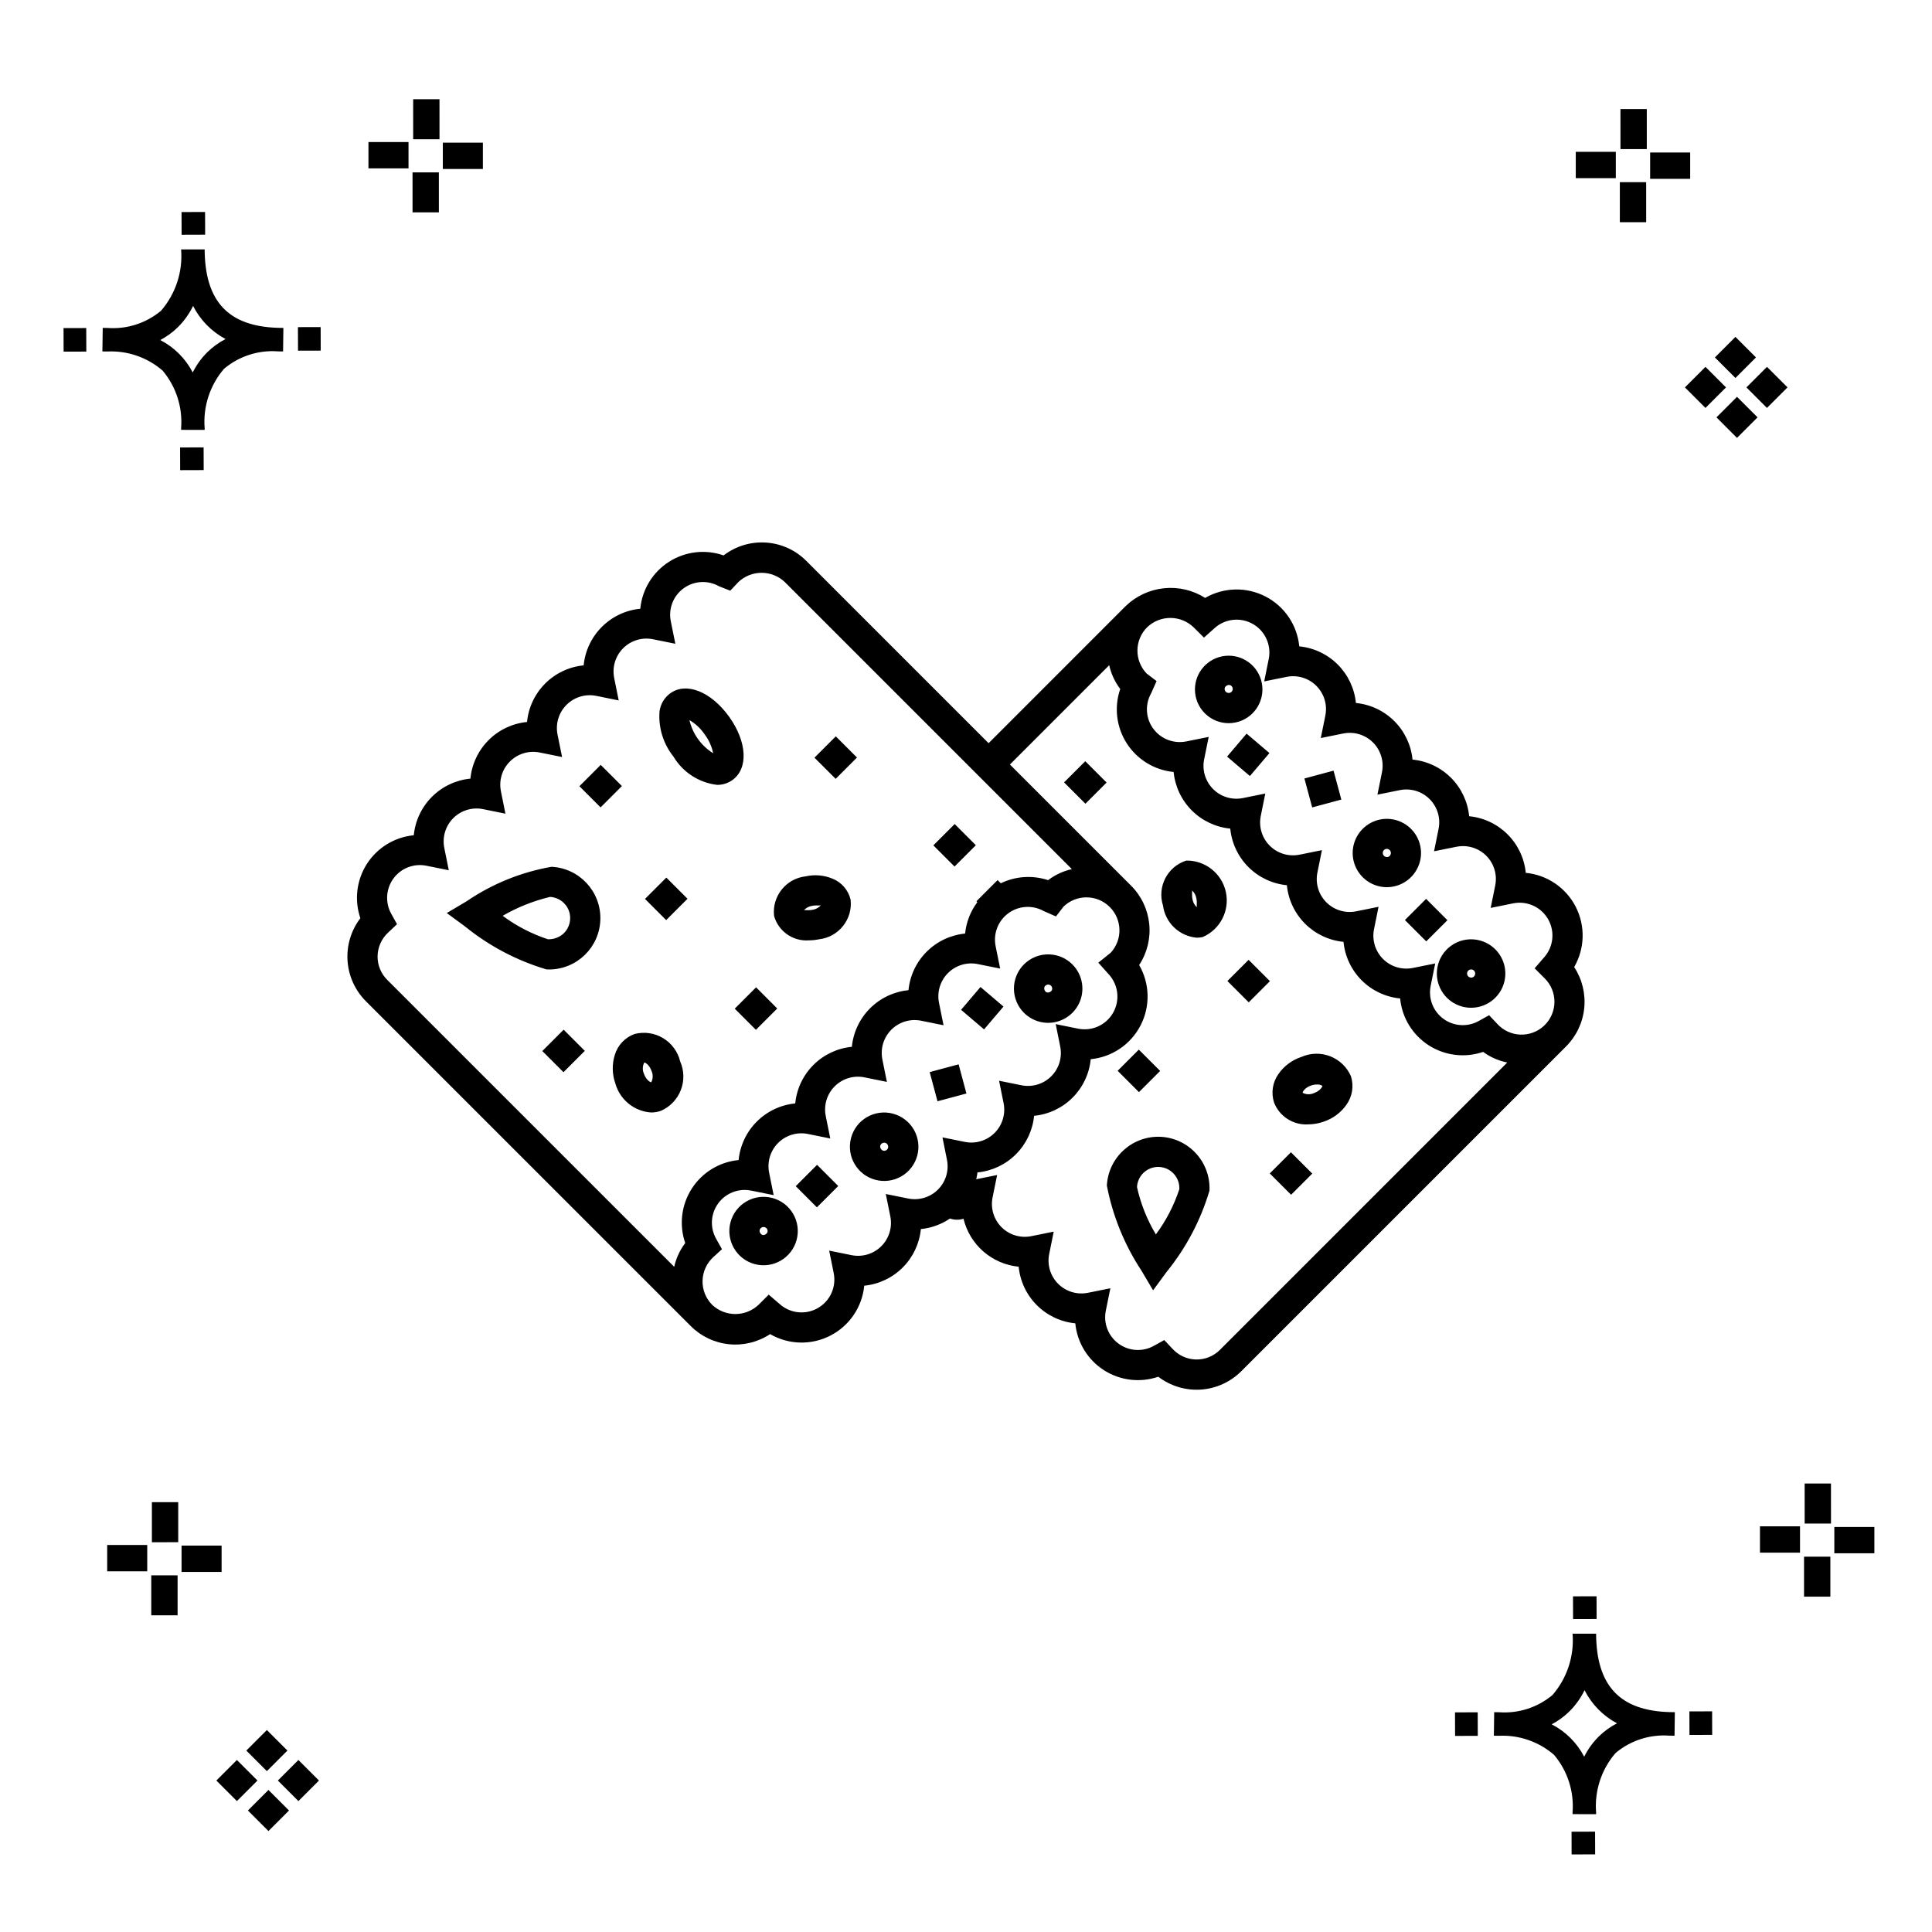
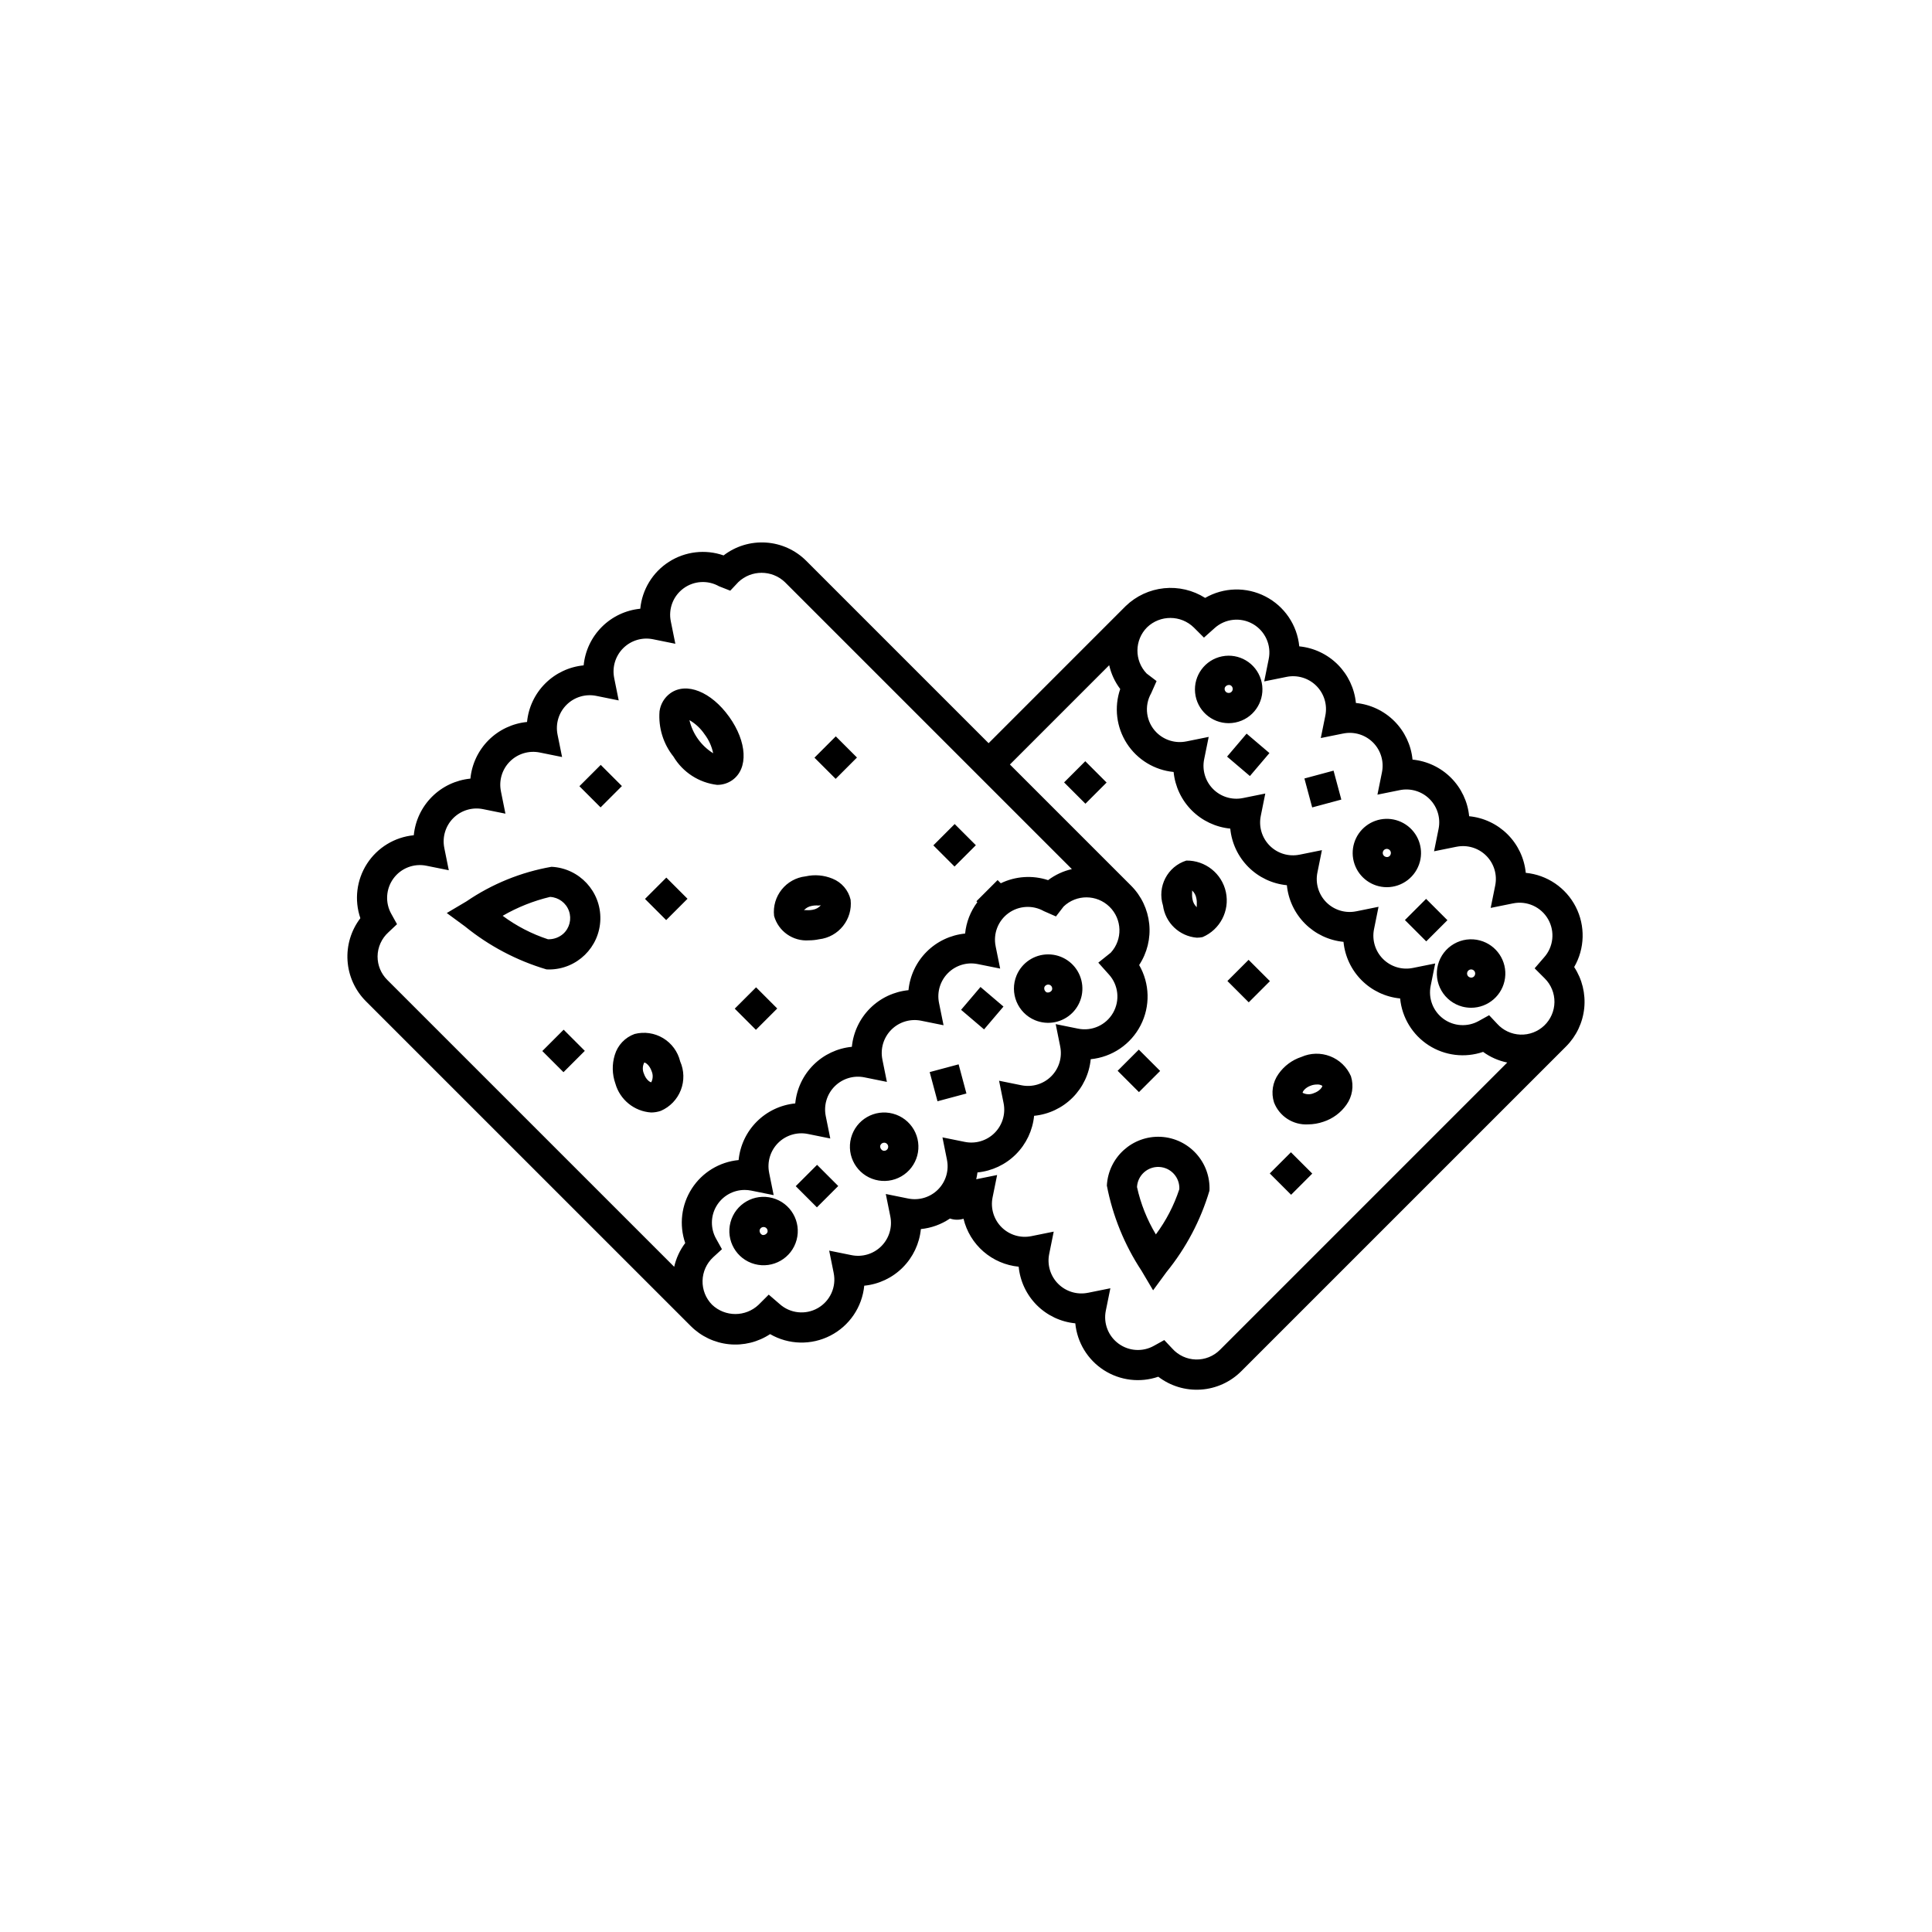
<svg xmlns="http://www.w3.org/2000/svg" fill="#000000" width="800px" height="800px" version="1.1" viewBox="144 144 512 512">
  <g>
-     <path d="m197.96 262.56 0.02 6.016-6.238 0.02-0.02-6.016zm19.738-31.68c0.434 0.023 0.93 0.008 1.402 0.02l-0.082 6.238c-0.449 0.008-0.93-0.004-1.387-0.02v-0.004c-5.172-0.379-10.285 1.277-14.254 4.617-3.746 4.352-5.598 10.023-5.141 15.75v0.449l-6.238-0.016v-0.445c0.434-5.535-1.328-11.02-4.914-15.262-4.047-3.504-9.285-5.316-14.633-5.055h-0.004c-0.434 0-0.867-0.008-1.312-0.02l0.09-6.238c0.441 0 0.879 0.008 1.309 0.02h-0.004c5.129 0.375 10.203-1.266 14.148-4.566 3.879-4.484 5.797-10.34 5.32-16.254l6.238 0.008c0.074 13.766 6.266 20.395 19.461 20.777zm-13.922 2.969h-0.004c-3.703-1.969-6.707-5.031-8.602-8.773-1.043 2.148-2.453 4.098-4.164 5.762-1.352 1.301-2.879 2.406-4.539 3.277 3.691 1.902 6.699 4.902 8.609 8.586 1.004-2.019 2.336-3.856 3.945-5.438 1.41-1.363 3.008-2.516 4.75-3.414zm-42.938-2.898 0.02 6.238 6.016-0.016-0.02-6.238zm68.137-0.273-6.019 0.016 0.02 6.238 6.019-0.016zm-30.609-24.484-0.02-6.016-6.238 0.02 0.02 6.016zm405.96 42.965 5.445 5.445-5.445 5.445-5.445-5.445zm7.941-7.941 5.445 5.445-5.445 5.445-5.445-5.445zm-16.301 0 5.445 5.445-5.445 5.445-5.445-5.445zm7.941-7.941 5.445 5.445-5.441 5.449-5.445-5.445zm-11.992-41.891h-10.613v-6.977h10.613zm-19.707-0.168h-10.613v-6.977h10.613zm8.043 11.668h-6.977v-10.602h6.977zm0.168-19.375h-6.977l-0.004-10.613h6.977zm-308.45 5.273h-10.617v-6.977h10.617zm-19.707-0.168h-10.617v-6.977h10.613zm8.043 11.664h-6.977l-0.004-10.598h6.977zm0.168-19.375h-6.977l-0.004-10.613h6.977zm300 448.52 0.02 6.016 6.238-0.02-0.02-6.016zm25.977-31.699c0.438 0.023 0.93 0.008 1.402 0.02l-0.082 6.238c-0.449 0.008-0.93-0.004-1.387-0.02-5.172-0.379-10.289 1.277-14.254 4.617-3.75 4.352-5.602 10.023-5.144 15.75v0.449l-6.238-0.016v-0.445c0.438-5.539-1.328-11.023-4.91-15.266-4.047-3.504-9.289-5.312-14.633-5.051h-0.004c-0.434 0-0.867-0.008-1.312-0.02l0.09-6.238c0.441 0 0.879 0.008 1.309 0.02h-0.004c5.129 0.371 10.203-1.266 14.145-4.566 3.879-4.484 5.797-10.34 5.32-16.254l6.238 0.008c0.074 13.762 6.266 20.395 19.461 20.773zm-13.922 2.969-0.004 0.004c-3.703-1.969-6.707-5.031-8.602-8.773-1.043 2.148-2.453 4.098-4.168 5.762-1.352 1.301-2.879 2.406-4.539 3.277 3.691 1.902 6.699 4.898 8.609 8.586 1.004-2.019 2.34-3.859 3.945-5.438 1.41-1.363 3.012-2.516 4.754-3.414zm-42.938-2.898 0.02 6.238 6.016-0.016-0.02-6.238zm68.137-0.273-6.019 0.016 0.02 6.238 6.019-0.016zm-30.609-24.48-0.02-6.016-6.238 0.02 0.02 6.016zm73.609-17.414-10.613 0.004v-6.977h10.613zm-19.707-0.164h-10.613v-6.977h10.613zm8.043 11.664h-6.977v-10.598h6.977zm0.168-19.375h-6.977l-0.004-10.613h6.977zm-414.09 70.602 5.445 5.445-5.445 5.445-5.445-5.445zm7.941-7.941 5.445 5.445-5.445 5.445-5.445-5.445zm-16.301 0 5.445 5.445-5.445 5.445-5.445-5.445zm7.941-7.941 5.445 5.445-5.445 5.445-5.445-5.445zm-11.996-41.895h-10.613v-6.973h10.613zm-19.707-0.164h-10.613v-6.977h10.613zm8.043 11.664h-6.977v-10.598h6.977zm0.168-19.375-6.977 0.004v-10.617h6.977z" />
    <path d="m358.38 393.2c0.898 0 1.793-0.098 2.672-0.281 5.207-0.586 8.953-5.281 8.367-10.488-0.594-2.535-2.391-4.621-4.809-5.582-2.246-0.926-4.727-1.141-7.098-0.609h-0.008c-5.207 0.586-8.949 5.281-8.367 10.488 1.145 4.082 5.012 6.793 9.242 6.473zm0.797-9.137c0.387-0.078 0.781-0.117 1.176-0.117 0.395 0.051 0.797 0.039 1.184-0.039-0.555 0.633-1.316 1.055-2.144 1.188-0.395 0.082-0.793 0.121-1.191 0.117-0.598 0-1.031-0.078-1.18 0.047 0.555-0.641 1.316-1.062 2.156-1.195zm-25.141-32.066c1.453 0.016 2.875-0.43 4.059-1.273 4.266-3.062 3.902-10.113-0.863-16.781h-0.004c-4.773-6.652-11.344-9.277-15.598-6.215h-0.004c-1.559 1.141-2.586 2.863-2.844 4.777-0.336 4.324 0.988 8.617 3.695 12.004 2.484 4.152 6.754 6.922 11.559 7.488zm-3.312-13.402v0.004c1.125 1.48 1.902 3.195 2.273 5.019-3.176-1.977-5.438-5.133-6.289-8.777 1.605 0.93 2.981 2.215 4.016 3.758zm-6.477 86.672v-0.008c-0.625-2.57-2.254-4.781-4.519-6.144-2.266-1.359-4.984-1.758-7.547-1.102-2.543 0.914-4.496 2.984-5.262 5.574-0.762 2.469-0.703 5.113 0.156 7.547 1.211 4.312 5.012 7.391 9.48 7.684 0.879 0 1.754-0.148 2.586-0.438 2.422-1.055 4.324-3.031 5.281-5.492 0.961-2.465 0.895-5.207-0.176-7.621zm-7.656 5.543h-0.008c-0.328 0-1.395-0.688-1.938-2.273v0.004c-0.418-0.949-0.387-2.039 0.09-2.961h0.008c0.328 0 1.395 0.688 1.938 2.273 0.418 0.949 0.383 2.035-0.09 2.961zm48.867-80.406-5.617-5.613 5.652-5.652 5.613 5.613zm-26.742 60.898 5.652-5.652 5.609 5.613-5.652 5.652zm-45.344 5.574 5.609 5.613-5.652 5.652-5.609-5.609zm15.441-64.562-5.652 5.652-5.613-5.613 5.652-5.652zm88.148 21.328-5.613-5.613 5.652-5.652 5.613 5.613zm-48.258 87.84c-4.84-1.297-9.812 1.57-11.109 6.41-1.297 4.836 1.574 9.809 6.41 11.105 4.836 1.297 9.809-1.574 11.105-6.41 1.301-4.836-1.57-9.809-6.406-11.105zm-2.629 9.801c-0.531-0.207-0.848-0.758-0.758-1.32 0.125-0.469 0.547-0.797 1.031-0.797 0.094 0 0.191 0.012 0.285 0.039 0.574 0.156 0.91 0.746 0.758 1.32-0.215 0.523-0.758 0.832-1.316 0.758zm72.215-56.918c3.387 1.41 7.289 0.641 9.891-1.949 2.598-2.59 3.379-6.488 1.98-9.883-1.395-3.391-4.699-5.609-8.367-5.613-3.672-0.008-6.984 2.195-8.395 5.582l-0.004 0.008c-1.914 4.625 0.273 9.93 4.894 11.855zm3.906-9.363h-0.004c0.266 0.109 0.473 0.32 0.578 0.586 0.105 0.262 0.105 0.559-0.008 0.82-0.281 0.488-0.859 0.723-1.402 0.57-0.5-0.277-0.738-0.859-0.574-1.406 0.246-0.531 0.863-0.781 1.406-0.57zm-132.03-31.293h-0.004c-8.086 1.41-15.773 4.539-22.551 9.168l-5.211 3.086 4.883 3.586h-0.004c6.363 5.16 13.684 9.016 21.535 11.348 0.23 0.016 0.461 0.023 0.688 0.023 7.387-0.008 13.418-5.898 13.598-13.281 0.184-7.383-5.559-13.562-12.934-13.93zm3.094 17.758c-1.117 0.98-2.566 1.496-4.051 1.445-4.305-1.414-8.355-3.512-11.996-6.215 3.922-2.269 8.152-3.957 12.559-5.008 2.269 0.117 4.246 1.586 5.008 3.727s0.164 4.527-1.52 6.051zm27.285-3.633-5.613-5.613 5.652-5.652 5.613 5.613zm39.988 64.859 5.609 5.613-5.652 5.652-5.609-5.613zm44.254-35.895-6.09-5.188 5.144-6.051 6.09 5.188zm-4.672 16.992-7.668 2.055-2.07-7.731 7.668-2.055zm-19.461 5.344-0.008-0.008v0.004c-4.836-1.293-9.809 1.578-11.105 6.418-1.293 4.84 1.582 9.812 6.422 11.105 2.324 0.629 4.801 0.305 6.887-0.898 2.09-1.199 3.609-3.184 4.234-5.508 0.621-2.328 0.293-4.805-0.91-6.887-1.207-2.086-3.191-3.606-5.519-4.223zm-2.625 9.801 0.004 0.004c-0.531-0.207-0.848-0.75-0.762-1.312 0.125-0.473 0.555-0.805 1.047-0.805 0.309 0.004 0.602 0.137 0.801 0.371 0.203 0.234 0.297 0.543 0.254 0.848-0.039 0.309-0.211 0.582-0.469 0.754-0.254 0.172-0.574 0.223-0.871 0.145zm183.14-48.66 0.004 0.004c2.844-4.914 2.996-10.938 0.402-15.988-2.594-5.047-7.578-8.434-13.23-8.98-0.375-3.852-2.074-7.453-4.812-10.191-2.738-2.734-6.34-4.438-10.191-4.812-0.375-3.852-2.078-7.453-4.812-10.191-2.738-2.738-6.34-4.441-10.195-4.816-0.375-3.852-2.078-7.453-4.816-10.191-2.734-2.734-6.336-4.438-10.188-4.812-0.379-3.852-2.082-7.457-4.816-10.191-2.738-2.738-6.344-4.441-10.195-4.816-0.547-5.648-3.926-10.629-8.969-13.223-5.043-2.598-11.059-2.453-15.973 0.383-3.242-2.051-7.074-2.953-10.891-2.562s-7.391 2.047-10.152 4.711l-36.344 36.352-48.324-48.324c-2.856-2.859-6.652-4.582-10.684-4.844-4.031-0.266-8.02 0.945-11.223 3.406-4.828-1.688-10.168-1.062-14.477 1.695-4.309 2.754-7.113 7.34-7.602 12.434-3.852 0.375-7.453 2.078-10.191 4.816s-4.438 6.34-4.816 10.191c-3.852 0.375-7.453 2.074-10.191 4.812-2.738 2.734-4.441 6.34-4.812 10.191-3.852 0.375-7.457 2.078-10.195 4.816-2.734 2.738-4.438 6.34-4.812 10.195-3.852 0.379-7.453 2.078-10.191 4.816-2.738 2.738-4.438 6.34-4.816 10.191-5.074 0.492-9.645 3.277-12.406 7.562-2.758 4.285-3.402 9.602-1.75 14.422-2.461 3.223-3.668 7.231-3.398 11.277 0.27 4.043 1.996 7.856 4.863 10.723l86.09 86.082c2.719 2.727 6.301 4.43 10.133 4.82 3.832 0.391 7.684-0.555 10.898-2.68 4.91 2.844 10.93 2.992 15.977 0.395 5.047-2.594 8.426-7.578 8.973-13.227 3.852-0.375 7.457-2.078 10.191-4.816 2.738-2.738 4.438-6.34 4.816-10.191 2.762-0.273 5.41-1.234 7.707-2.793 1.16 0.402 2.418 0.422 3.594 0.059 0.812 3.375 2.656 6.41 5.277 8.688 2.621 2.277 5.887 3.684 9.34 4.019 0.375 3.852 2.078 7.457 4.812 10.195 2.738 2.734 6.34 4.438 10.195 4.812 0.492 5.078 3.277 9.648 7.566 12.406s9.602 3.402 14.426 1.746c3.219 2.465 7.223 3.676 11.27 3.406 4.047-0.266 7.856-1.996 10.723-4.867l86.086-86.082c2.715-2.727 4.41-6.305 4.801-10.133 0.387-3.828-0.551-7.676-2.664-10.891zm-317.11-2.777c0.016-2.461 1.066-4.797 2.891-6.445l2.266-2.133-1.512-2.727v0.004c-1.668-2.969-1.449-6.637 0.559-9.387 2.012-2.75 5.445-4.07 8.777-3.375l5.898 1.188-1.191-5.894h0.004c-0.59-2.871 0.305-5.844 2.375-7.918 2.07-2.07 5.043-2.965 7.914-2.375l5.906 1.195-1.191-5.902 0.004-0.004c-0.594-2.871 0.297-5.848 2.371-7.918 2.07-2.074 5.043-2.969 7.918-2.383l5.91 1.195-1.195-5.902c-0.594-2.875 0.297-5.852 2.371-7.926 2.074-2.074 5.055-2.965 7.926-2.367l5.906 1.195-1.195-5.91 0.004-0.004c-0.594-2.871 0.301-5.848 2.371-7.918 2.074-2.074 5.051-2.965 7.922-2.375l5.906 1.195-1.195-5.91v-0.004c-0.695-3.336 0.625-6.769 3.379-8.777 2.75-2.012 6.426-2.223 9.391-0.547l2.977 1.172 2.133-2.266h-0.004c3.457-3.297 8.898-3.297 12.355 0l76.047 76.047c-2.281 0.52-4.426 1.516-6.297 2.926-4.129-1.359-8.621-1.062-12.539 0.828l-0.844-0.844-5.613 5.613 0.242 0.242c-1.82 2.426-2.941 5.301-3.238 8.316-3.852 0.379-7.453 2.078-10.191 4.816-2.738 2.734-4.438 6.336-4.816 10.188-3.852 0.379-7.453 2.082-10.191 4.816-2.734 2.738-4.438 6.34-4.816 10.195-3.852 0.371-7.453 2.07-10.191 4.809-2.738 2.734-4.438 6.34-4.812 10.191-3.852 0.379-7.453 2.082-10.191 4.82-2.738 2.734-4.438 6.34-4.816 10.191-5.074 0.488-9.648 3.273-12.406 7.562-2.762 4.289-3.406 9.605-1.746 14.43-1.41 1.867-2.406 4.016-2.922 6.297l-76.051-76.047c-1.641-1.633-2.562-3.859-2.555-6.176zm140.59 64.117-5.906-1.195 1.195 5.91c0.59 2.871-0.305 5.848-2.375 7.918-2.074 2.074-5.047 2.965-7.918 2.375l-5.906-1.195 1.195 5.91-0.004 0.004c0.766 3.68-0.926 7.438-4.188 9.309-3.266 1.871-7.359 1.43-10.152-1.094l-2.867-2.469-2.676 2.672h0.004c-3.461 3.293-8.891 3.293-12.352 0-1.664-1.688-2.57-3.981-2.516-6.348 0.055-2.371 1.07-4.617 2.809-6.227l2.332-2.133-1.535-2.758v0.004c-1.523-2.691-1.5-5.988 0.059-8.652 1.562-2.668 4.422-4.305 7.512-4.297 0.594 0 1.184 0.062 1.762 0.18l5.906 1.195-1.195-5.91 0.004-0.004c-0.59-2.871 0.301-5.844 2.371-7.918 2.074-2.07 5.051-2.965 7.922-2.375l5.906 1.195-1.195-5.91c-0.594-2.871 0.297-5.848 2.371-7.922 2.074-2.07 5.051-2.961 7.922-2.363l5.906 1.195-1.195-5.91 0.004-0.004c-0.59-2.871 0.301-5.844 2.371-7.918 2.074-2.07 5.047-2.965 7.918-2.375l5.914 1.195-1.199-5.91c-0.59-2.871 0.305-5.848 2.379-7.922 2.07-2.074 5.047-2.965 7.918-2.371l5.906 1.188-1.199-5.902 0.004-0.004c-0.691-3.332 0.633-6.762 3.379-8.77 2.75-2.008 6.418-2.227 9.387-0.555l3.215 1.414 2.016-2.617h-0.004c3.406-3.273 8.793-3.254 12.176 0.047 3.379 3.297 3.531 8.684 0.34 12.168l-3.305 2.648 2.82 3.148v-0.004c2.519 2.793 2.961 6.883 1.094 10.145-1.867 3.262-5.621 4.957-9.301 4.195l-5.906-1.195 1.191 5.902-0.004 0.004c0.594 2.871-0.293 5.848-2.367 7.918-2.074 2.074-5.051 2.965-7.922 2.375l-5.906-1.195 1.191 5.902c0.59 2.871-0.301 5.848-2.371 7.922-2.074 2.074-5.047 2.969-7.918 2.379l-5.906-1.195 1.191 5.902-0.004 0.004c0.594 2.871-0.297 5.848-2.371 7.922s-5.055 2.965-7.926 2.371zm82.641 40.117c-1.684 1.688-3.992 2.609-6.379 2.547-2.387-0.062-4.641-1.105-6.234-2.883l-2.133-2.266-2.719 1.508c-2.965 1.676-6.637 1.461-9.387-0.551-2.75-2.008-4.074-5.438-3.379-8.773l1.199-5.91-5.914 1.195v-0.004c-2.871 0.594-5.848-0.301-7.922-2.371-2.07-2.074-2.961-5.051-2.371-7.922l1.195-5.91-5.906 1.195c-2.871 0.594-5.848-0.297-7.922-2.367-2.07-2.074-2.965-5.051-2.371-7.918l1.199-5.91-5.539 1.121v-0.004c0.145-0.594 0.254-1.195 0.332-1.801 3.856-0.375 7.457-2.078 10.191-4.816 2.738-2.738 4.438-6.34 4.816-10.191 3.852-0.375 7.457-2.074 10.195-4.812 2.734-2.734 4.438-6.34 4.809-10.191 5.648-0.551 10.629-3.93 13.223-8.977 2.598-5.043 2.449-11.062-0.387-15.977 2.117-3.215 3.062-7.066 2.672-10.898-0.391-3.832-2.09-7.414-4.816-10.141l-32.105-32.105 26.309-26.312c0.516 2.285 1.512 4.43 2.922 6.301-1.656 4.82-1.012 10.137 1.746 14.426 2.762 4.289 7.332 7.074 12.406 7.566 0.379 3.852 2.078 7.453 4.816 10.191 2.738 2.738 6.34 4.441 10.195 4.816 0.375 3.852 2.078 7.457 4.812 10.191 2.738 2.738 6.34 4.438 10.191 4.812 0.375 3.852 2.078 7.457 4.816 10.195 2.734 2.734 6.34 4.438 10.191 4.812 0.375 3.856 2.078 7.457 4.812 10.191 2.738 2.738 6.34 4.438 10.195 4.812 0.488 5.074 3.277 9.648 7.562 12.406 4.289 2.762 9.605 3.406 14.426 1.754 1.906 1.391 4.09 2.352 6.402 2.82zm73.477-86.422-2.133-2.266-2.719 1.508h0.004c-2.969 1.676-6.641 1.461-9.391-0.547-2.75-2.012-4.07-5.441-3.379-8.777l1.195-5.902-5.902 1.188h-0.004c-2.871 0.59-5.852-0.305-7.926-2.379-2.07-2.074-2.965-5.051-2.375-7.922l1.191-5.902-5.906 1.195v-0.004c-2.871 0.59-5.848-0.305-7.922-2.379-2.07-2.074-2.961-5.051-2.367-7.922l1.191-5.902-5.906 1.195-0.004-0.004c-2.871 0.594-5.848-0.297-7.918-2.371-2.074-2.074-2.965-5.051-2.371-7.922l1.191-5.902-5.906 1.195h-0.004c-2.867 0.59-5.844-0.305-7.914-2.375-2.07-2.074-2.965-5.047-2.375-7.918l1.199-5.91-5.914 1.195v-0.004c-2.867 0.586-5.84-0.301-7.914-2.363-2.762-2.754-3.34-7.012-1.414-10.402l1.43-3.219-2.637-2.008c-3.293-3.434-3.242-8.867 0.117-12.238 3.465-3.336 8.961-3.312 12.398 0.055l2.676 2.672 2.82-2.516h-0.004c2.793-2.519 6.887-2.961 10.152-1.094 3.266 1.871 4.957 5.629 4.191 9.312l-1.191 5.902 5.906-1.195c2.871-0.59 5.848 0.305 7.918 2.375 2.07 2.074 2.965 5.047 2.371 7.918l-1.199 5.91 5.914-1.195 0.004 0.004c2.871-0.594 5.844 0.297 7.918 2.367 2.07 2.07 2.961 5.047 2.371 7.918l-1.195 5.91 5.906-1.195c2.875-0.594 5.852 0.301 7.922 2.371 2.074 2.074 2.965 5.051 2.371 7.922l-1.195 5.91 5.906-1.195 0.004 0.004c2.871-0.594 5.848 0.293 7.922 2.367 2.07 2.07 2.965 5.047 2.371 7.918l-1.195 5.91 5.906-1.195h0.004c3.68-0.762 7.438 0.926 9.309 4.191 1.867 3.262 1.426 7.359-1.094 10.148l-2.473 2.867 2.68 2.68c1.668 1.656 2.594 3.918 2.57 6.269-0.027 2.352-1 4.594-2.703 6.215-1.703 1.625-3.988 2.488-6.34 2.402-2.352-0.09-4.566-1.125-6.141-2.871zm-82.383-43.25c-4.996 1.582-7.762 6.914-6.18 11.91 0.617 4.594 4.344 8.141 8.961 8.527 0.512 0 1.023-0.055 1.527-0.156 4.644-1.984 7.231-6.973 6.184-11.91-1.051-4.938-5.445-8.445-10.492-8.371zm1.645 10.254c-0.266-1.25 0.02-2.141-0.164-2.375v0.004c0.637 0.551 1.055 1.312 1.188 2.144 0.266 1.25-0.02 2.141 0.164 2.375-0.637-0.555-1.059-1.312-1.188-2.148zm28.859 41.781c-2.453 0.805-4.578 2.379-6.059 4.492-1.578 2.195-2.023 5.008-1.195 7.582 1.422 3.676 5.051 6.016 8.984 5.805 1.41-0.008 2.809-0.246 4.137-0.711 2.449-0.805 4.574-2.379 6.059-4.484 1.578-2.195 2.019-5.008 1.195-7.582-1.059-2.422-3.039-4.32-5.5-5.277-2.465-0.957-5.207-0.895-7.621 0.176zm3.277 9.605c-0.949 0.414-2.035 0.379-2.957-0.094-0.016-0.32 0.66-1.398 2.258-1.938l0.008-0.008v0.004c0.492-0.172 1.008-0.258 1.527-0.258 0.504-0.047 1.008 0.078 1.434 0.348 0.008 0.316-0.672 1.398-2.269 1.945zm-11.621-29.684-5.613 5.613-5.652-5.652 5.613-5.613zm5.57 45.344 5.652 5.652-5.609 5.613-5.652-5.652zm-54.504-103.63 5.652 5.652-5.613 5.613-5.652-5.652zm104.6 47.504c-2.324-0.625-4.805-0.301-6.891 0.902-2.086 1.203-3.609 3.184-4.231 5.512s-0.293 4.805 0.914 6.891c1.207 2.082 3.191 3.602 5.519 4.223 0.758 0.199 1.543 0.301 2.328 0.305 4.551 0.004 8.406-3.363 9.004-7.879 0.598-4.516-2.246-8.773-6.644-9.953zm-2.629 9.793h0.004c-0.574-0.152-0.91-0.738-0.758-1.312 0.07-0.273 0.25-0.512 0.496-0.656 0.246-0.145 0.539-0.188 0.816-0.113 0.277 0.07 0.512 0.254 0.656 0.5s0.184 0.543 0.109 0.816c-0.062 0.285-0.242 0.531-0.492 0.676-0.25 0.145-0.551 0.18-0.828 0.09zm-60.512-68.074h0.004c4.234-1.777 6.438-6.477 5.09-10.867-1.348-4.394-5.805-7.051-10.312-6.144-4.504 0.906-7.586 5.078-7.133 9.652 0.457 4.57 4.305 8.055 8.898 8.055 1.188-0.004 2.359-0.238 3.457-0.695zm-3.879-7.394h0.004c-0.262-0.113-0.469-0.324-0.578-0.586-0.105-0.266-0.102-0.559 0.008-0.82 0.215-0.395 0.629-0.637 1.078-0.633 0.113 0 0.227 0.02 0.332 0.062 0.262 0.105 0.465 0.316 0.57 0.578 0.227 0.547-0.031 1.176-0.578 1.406-0.266 0.094-0.559 0.09-0.82-0.008zm-17.59 117.71 0.004-0.004c-7.5-0.348-13.875 5.422-14.273 12.918v0.008c1.547 8.047 4.664 15.707 9.172 22.547l3.082 5.207 3.582-4.883v0.004c5.164-6.359 9.023-13.676 11.355-21.531 0.359-7.504-5.418-13.883-12.918-14.27zm-1.285 25.863h0.004c-2.336-3.887-4.023-8.125-5-12.551 0.074-1.488 0.738-2.883 1.844-3.883 1.102-1 2.559-1.52 4.047-1.445 3.094 0.156 5.481 2.793 5.324 5.891-1.41 4.305-3.512 8.352-6.215 11.988zm-4.477-37.711-5.652-5.652 5.613-5.613 5.652 5.652zm81.746-45.562-5.613 5.613-5.652-5.652 5.613-5.613zm-53.219-49.441 6.051 5.148-5.176 6.09-6.051-5.148zm23.043 9.809 2.059 7.668-7.723 2.078-2.059-7.668zm22.875 24.16c1-3.746-0.5-7.711-3.727-9.863-3.223-2.152-7.461-2.016-10.539 0.348-3.074 2.359-4.309 6.418-3.062 10.09 1.242 3.672 4.688 6.144 8.566 6.152 4.106-0.004 7.695-2.762 8.762-6.727zm-9.039-1.312c-0.574-0.152-0.914-0.738-0.762-1.309 0.07-0.277 0.25-0.516 0.5-0.66 0.246-0.145 0.539-0.184 0.816-0.109 0.277 0.074 0.512 0.254 0.656 0.504 0.141 0.246 0.18 0.543 0.105 0.816-0.062 0.285-0.238 0.531-0.488 0.676-0.254 0.145-0.555 0.176-0.828 0.082z" />
  </g>
</svg>